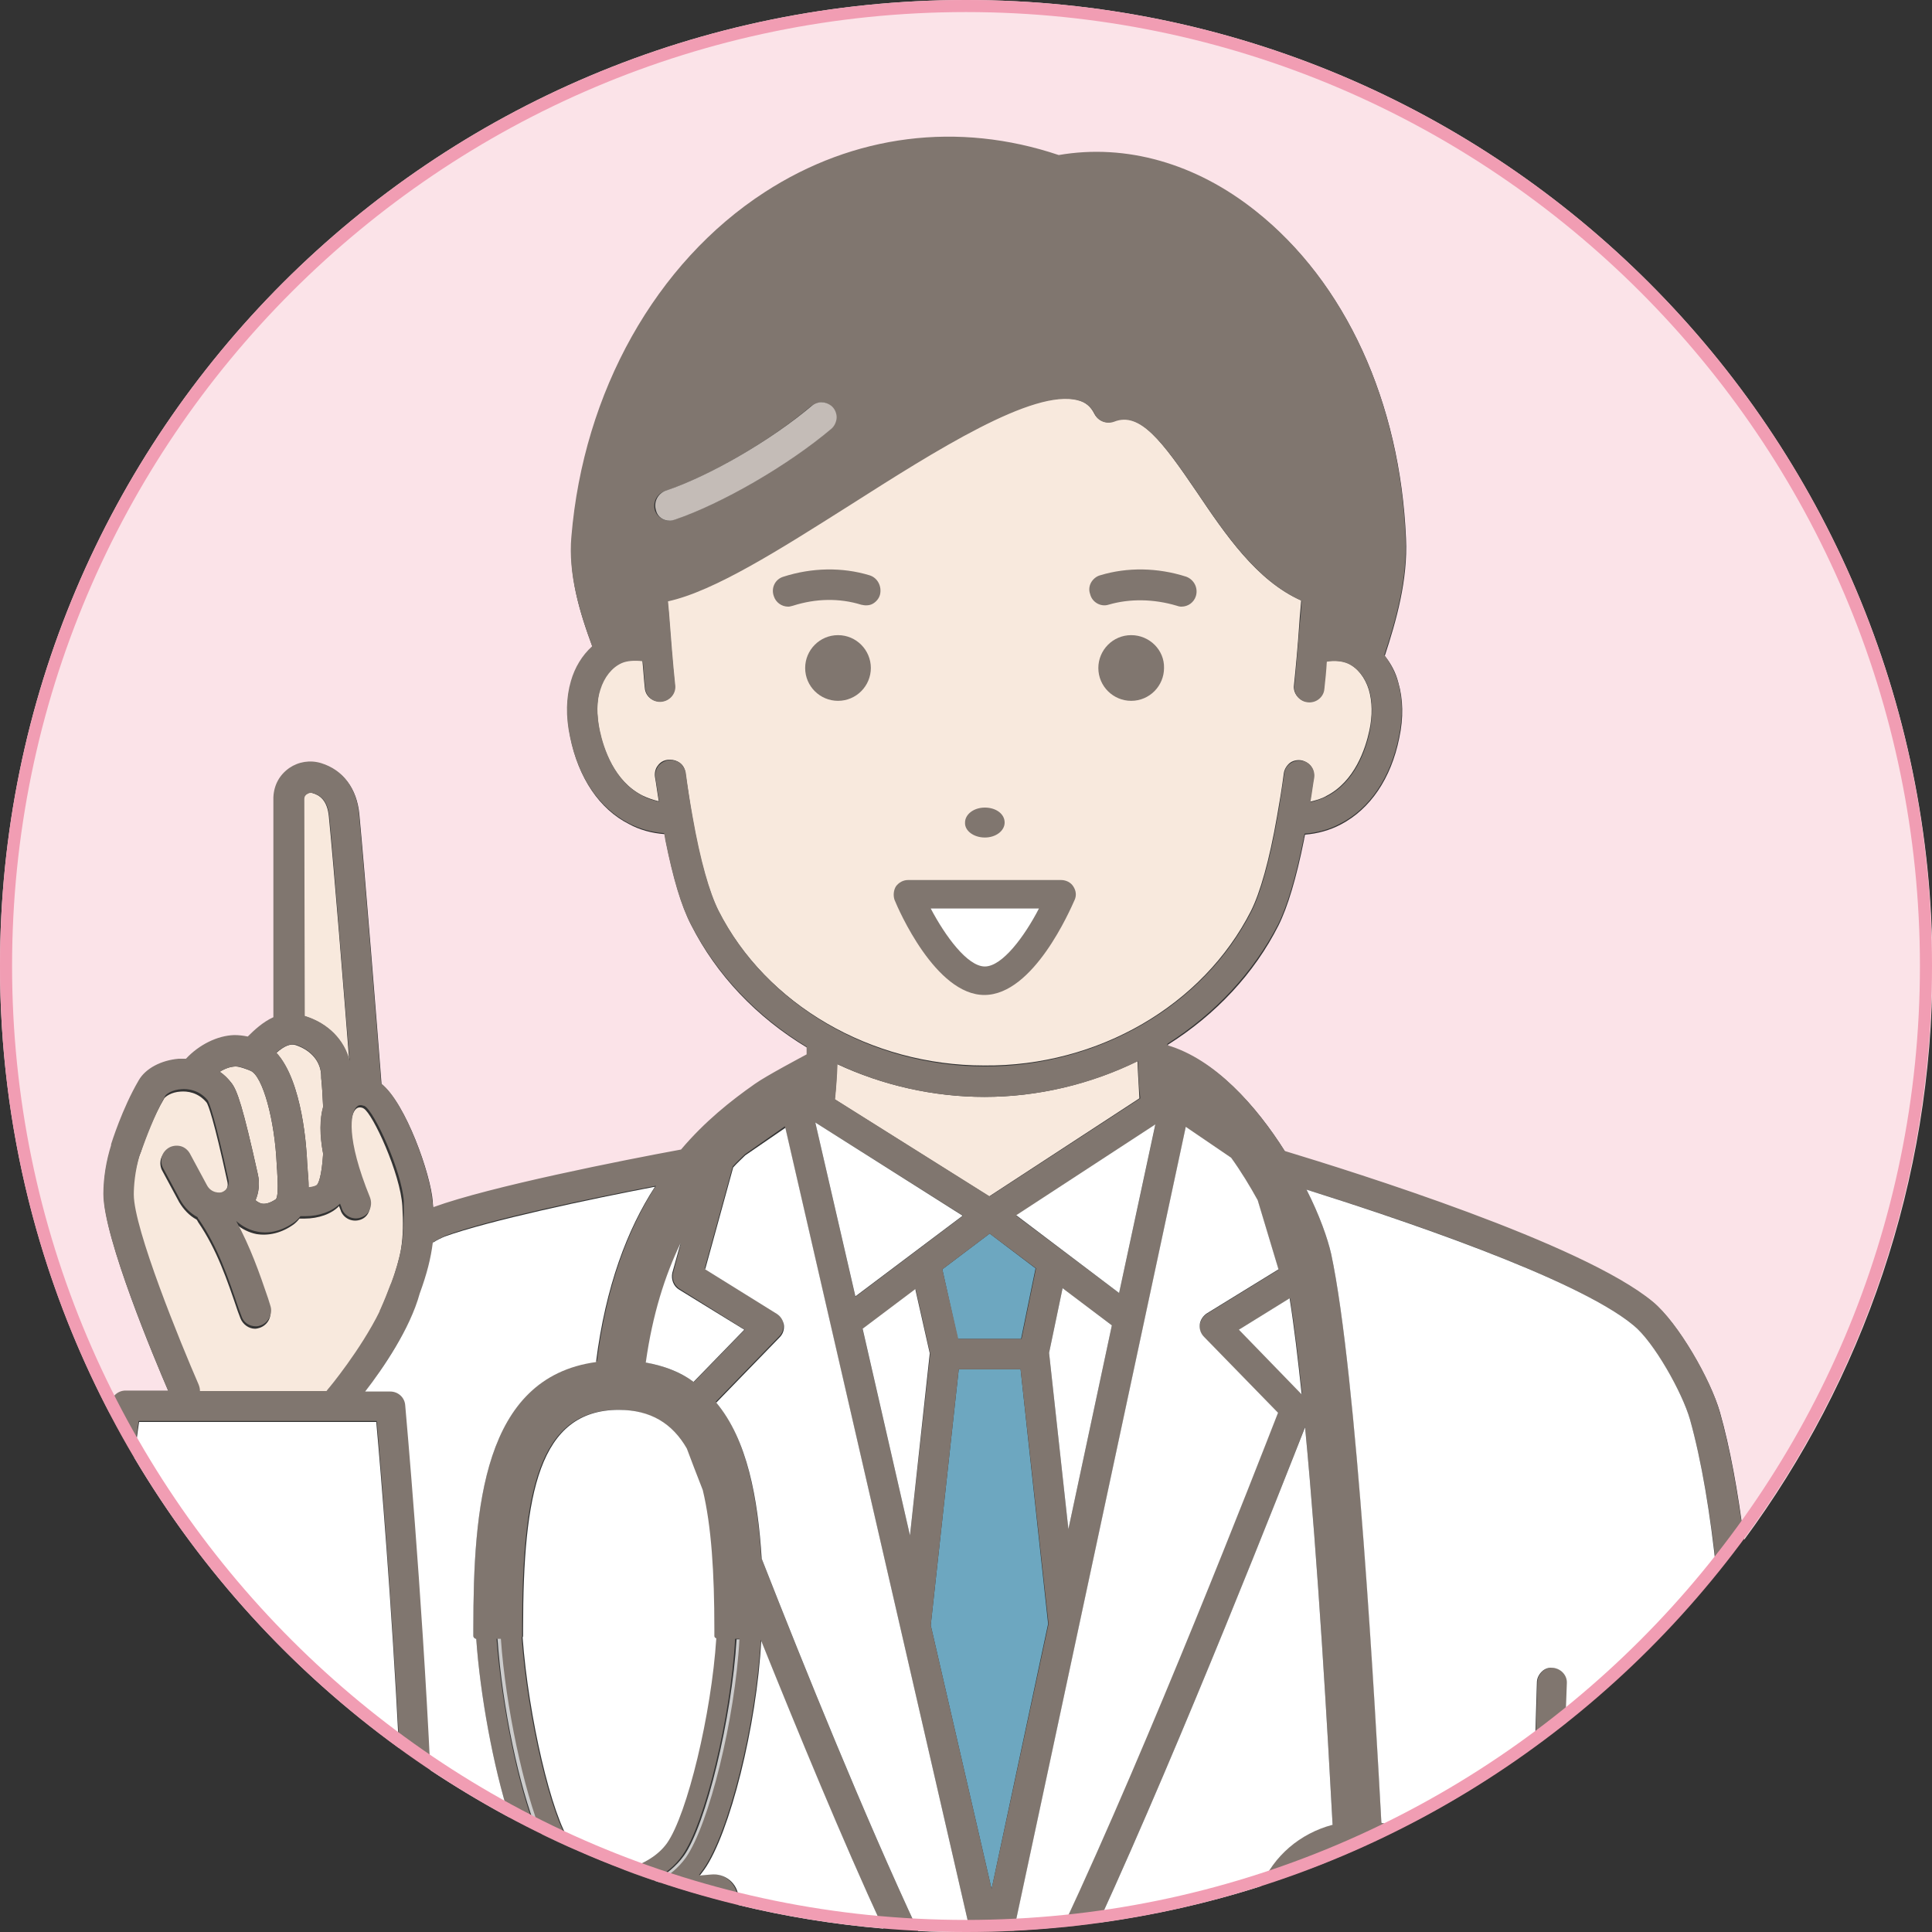
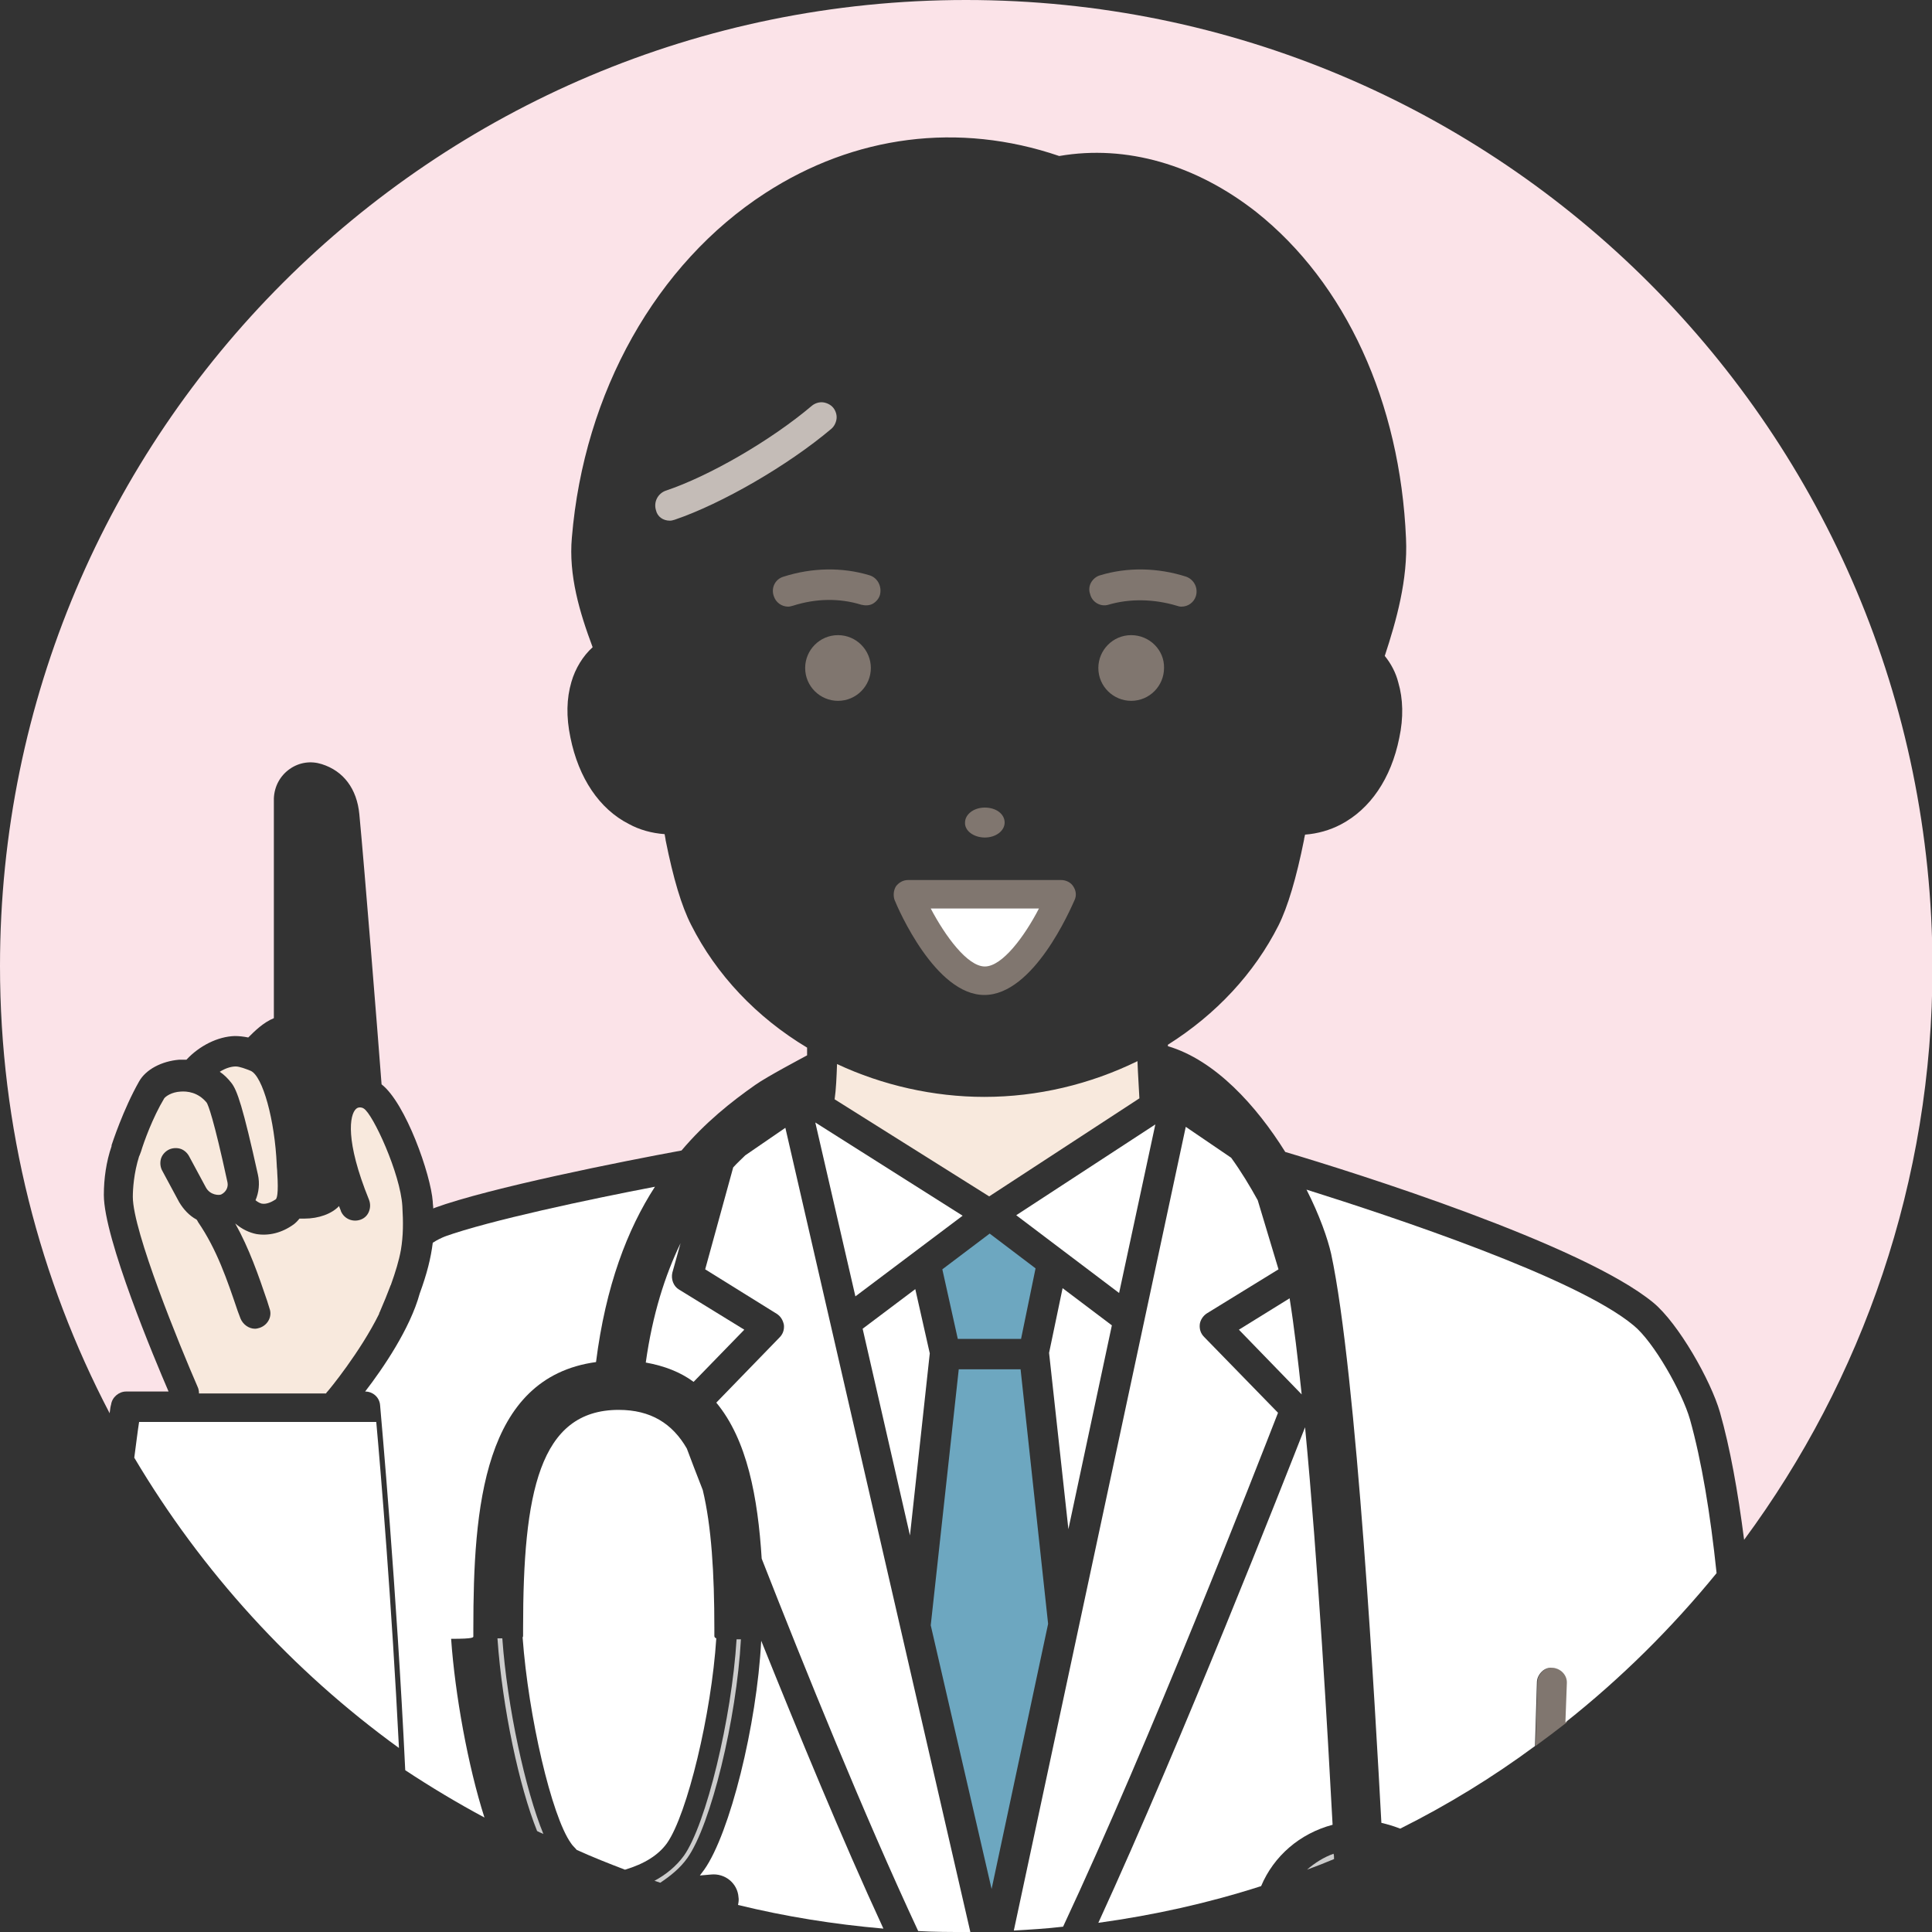
<svg xmlns="http://www.w3.org/2000/svg" version="1.1" x="0px" y="0px" viewBox="0 0 400 400" style="enable-background:new 0 0 400 400;" xml:space="preserve">
  <rect x="0" y="0" width="400" height="400" fill="#333333" stroke="none" />
  <style type="text/css">
	.st0{fill:#FBE3E8;}
	.st1{fill:#6DA7C0;}
	.st2{fill:#F8E9DD;}
	.st3{fill:#CCCCCC;}
	.st4{fill:#80766F;}
	.st5{fill:#C4BCB7;}
	.st6{fill:#FFFFFF;}
	.st7{fill:#F19DB3;}
</style>
  <g id="レイヤー_1">
    <g>
      <g>
        <g>
          <path class="st0" d="M200,0C89.5,0,0,89.5,0,200c0,33.4,8.2,64.9,22.7,92.6c0.1-0.9,0.2-1.5,0.3-1.8c0.2-1.5,1.6-2.7,3.1-2.7      h8.8c-2.8-6.5-13.4-31.7-13.4-40.7c0-3.4,0.5-6.9,1.6-10.1c0-0.1,0-0.1,0-0.2c0.1-0.3,2.4-7.4,5.7-13.2c1.4-2.5,4.7-4.2,8.3-4.5      c0.5,0,1,0,1.5,0c2.7-2.9,6.5-4.8,10-4.9c0.9,0,1.8,0.1,2.8,0.3c1.3-1.3,3.1-3.1,5.3-4l0-45.5c0.1-2.5,1.3-4.7,3.3-6.1      c2-1.4,4.4-1.7,6.6-1c4.5,1.4,7.3,5.1,7.8,10.4c1.1,11.6,3.8,45.3,4.6,55.9c5,3.9,10.2,18.7,10.6,24.3c0,0.5,0.1,0.9,0.1,1.4      c0.1,0,0.2-0.1,0.2-0.1c11.5-4.2,39.2-9.7,51.2-11.9c4.9-5.8,10.3-10.1,15.3-13.6c2.4-1.7,9.6-5.5,10.7-6.1c0-0.5,0-1,0-1.6      c-10.5-6.3-18.8-15.1-24-25.4c-2-3.9-3.7-9.6-5.3-17.6c0,0,0-0.1,0-0.1l-0.2-1.1c-2.7-0.2-5.2-0.9-7.4-2.1      c-6.1-3.1-10.4-9.5-12.1-17.9c-0.9-4.3-0.8-8.1,0.2-11.5c0.8-2.8,2.4-5.4,4.4-7.2c-2.7-7.2-5-14.9-4.3-22.7      c2.5-30.1,17.5-56.7,40-71.3c18.5-12,40.1-14.8,60.9-7.7c13.9-2.4,28.3,1.8,40.8,11.6c18.5,14.7,29.8,39.4,31,67.6      c0.4,8.5-2,17-4.4,24.3c1.3,1.6,2.3,3.5,2.8,5.5c1,3.4,1.1,7.3,0.2,11.5c-1.7,8.4-6,14.7-12.1,17.9c-2.3,1.2-4.8,1.9-7.4,2.1      l-0.2,0.9c0,0,0,0.1,0,0.1c-1.6,8-3.4,14-5.3,17.8c-5,9.9-12.9,18.4-22.9,24.7c0,0.1,0,0.2,0,0.3c9.8,2.9,18.3,12.3,24.3,21.9      c14.5,4.3,61.5,19.1,76.2,31.2c5.2,4.3,11.9,16.1,13.8,22.7c2.1,7.4,3.7,16.3,5,26.4c24.5-33.2,39-74.2,39-118.6      C400,89.5,310.5,0,200,0z" />
          <g>
            <polygon class="st1" points="211.4,277.2 214.4,262.6 204.9,255.4 195.1,262.8 198.3,277.2      " />
            <polygon class="st1" points="211.3,283.5 198.5,283.5 192.7,336.5 205.3,391.1 217,336.2      " />
          </g>
-           <path class="st2" d="M72.3,219.6c-1-13-3.2-40.3-4.2-50.4c-0.3-3.6-2-4.6-3.4-5c-0.5-0.2-0.9,0-1.2,0.2c-0.4,0.2-0.6,0.6-0.6,1      l0,44.9c0.1,0,0.2,0,0.2,0.1C67.9,211.9,71.2,215.3,72.3,219.6z" />
          <path class="st2" d="M75.3,229.5c-0.1-0.1-1-0.5-1.6,0.1c-1.3,1.2-2.3,6.5,2.7,18.8c0.3,0.8,0.3,1.6,0,2.4      c-0.3,0.8-0.9,1.4-1.7,1.7c-1.6,0.6-3.4-0.1-4.1-1.7c-0.1-0.4-0.3-0.7-0.4-1.1c-1.5,1.6-4.2,2.6-7.2,2.6c-0.3,0-0.7,0-1,0      c-0.4,0.5-0.8,0.9-1.2,1.2c-2.5,1.8-5.2,2.4-7.7,2c-1.5-0.3-3-1-4.4-2.2c2.9,5.2,4.8,10.7,6.6,16l0.5,1.6c0.6,1.6-0.3,3.4-2,4      c-0.3,0.1-0.7,0.2-1,0.2c-1.3,0-2.5-0.9-3-2.1l-0.6-1.6c-2.2-6.5-4.3-12.7-8.2-18.4c-0.1-0.2-0.2-0.4-0.3-0.5      c-1.5-0.8-2.7-2.1-3.6-3.6l-3.5-6.5c-0.4-0.7-0.5-1.6-0.3-2.4c0.2-0.8,0.8-1.5,1.5-1.9c0.7-0.4,1.6-0.5,2.4-0.3      c0.8,0.2,1.5,0.8,1.9,1.5l3.5,6.5c0.9,1.7,2.8,1.7,3.2,1.5c1-0.5,1.5-1.5,1.3-2.5c-2.9-13.4-4-16-4.3-16.5      c-1.8-2.2-4.1-2.4-5.4-2.3c-1.9,0.1-3.1,1-3.4,1.4c-2.4,4-4.2,9-4.8,11c-0.1,0.3-0.2,0.5-0.3,0.8l-0.1,0.2c0,0,0,0,0,0      c-1.1,3.5-1.3,6.8-1.3,8.4c0,7.1,9.7,30.8,13.4,39.3c0.2,0.4,0.3,0.9,0.3,1.4h16.5h9.8c0.1-0.2,0.2-0.3,0.3-0.4      c0.3-0.3,6.8-8.2,10.7-16.1c0-0.1,0-0.2,0.1-0.3c0.9-2.1,1.6-3.8,2.2-5.4c0-0.1,0-0.1,0.1-0.2c1-2.8,1.7-5.1,2.1-7.3      c0.5-3,0.5-5.7,0.3-9.1C82.9,243,77.2,230.6,75.3,229.5z" />
          <path class="st2" d="M47.9,224.2c1.2,1.5,2.4,5,5.5,19c0.4,1.8,0.2,3.7-0.5,5.3c0.5,0.4,0.9,0.6,1.3,0.7      c1.1,0.2,2.3-0.5,2.9-0.9c0.2-0.2,0.6-1,0.3-5.5c0-0.6-0.1-1.1-0.1-1.6c-0.4-9.3-2.9-18.4-5.4-19.5c-1-0.4-2.3-0.9-3.1-0.9      c-1,0-2.2,0.4-3.3,1.1C46.4,222.5,47.2,223.3,47.9,224.2z" />
-           <path class="st2" d="M63.7,242.3c0.1,1.1,0.2,2.4,0.2,3.6c1-0.1,1.6-0.4,1.7-0.5c0.3-0.3,1-1.7,1.3-6.5c-0.7-3.9-0.7-7.2,0-9.7      c-0.1-2.1-0.2-4.1-0.4-6c0-0.1,0-0.2,0-0.3c0-3-2-5.4-5.2-6.5c0,0,0,0,0,0c-1.1-0.4-2.4,0.1-4.1,1.6c5.5,5.9,6.3,20.1,6.4,22.9      C63.6,241.3,63.7,241.8,63.7,242.3z" />
          <path class="st2" d="M235.5,219.7c-9.8,4.8-20.7,7.4-31.7,7.4c-10.5,0-21.1-2.4-30.5-6.8c-0.1,2.7-0.2,5.2-0.5,7.3l32,20.1      l31.1-20.3C235.8,225.1,235.6,222.5,235.5,219.7z" />
-           <path class="st2" d="M259,188.6c1.9-3.8,3.8-10.4,5.4-19.6c0.5-2.8,1-5.8,1.4-8.9c0.1-0.8,0.6-1.6,1.2-2.1s1.5-0.7,2.3-0.6      c0.8,0.1,1.6,0.6,2.1,1.2c0.5,0.7,0.7,1.5,0.6,2.3c-0.3,1.8-0.5,3.5-0.8,5.1c1.2-0.3,2.4-0.6,3.4-1.2c5.9-3,8.1-9.8,8.9-13.5      c0.7-3.2,0.6-6.1-0.1-8.5c-0.8-2.6-2.4-4.6-4.4-5.5c-1.1-0.5-2.7-0.6-4.4-0.4c-0.2,1.9-0.3,3.8-0.5,5.6c-0.2,1.7-1.7,3-3.4,2.8      c-1.7-0.2-3-1.7-2.8-3.4c0.4-3.9,0.8-8.2,1.1-12.7c0.1-1.7,0.3-3.4,0.4-4.9c-9.2-4-15.8-13.8-21.6-22.4      c-7.2-10.6-11.9-16.9-17.2-14.7c-1.5,0.6-3.2,0-4-1.5c-0.8-1.6-1.9-2.5-3.5-2.9c-9.2-2.5-29.5,10.4-47.4,21.8      c-14.4,9.1-27.9,17.7-37.5,19.8c0,0.7,0.1,1.4,0.2,2.1c0.4,5.3,0.8,10.5,1.3,15.3c0.2,1.7-1.1,3.3-2.8,3.4      c-1.8,0.2-3.3-1.1-3.4-2.8c-0.2-1.8-0.3-3.7-0.5-5.6c-1.7-0.3-3.2-0.1-4.4,0.4c-2,0.9-3.6,2.9-4.4,5.5c-0.7,2.4-0.7,5.3-0.1,8.5      c0.8,3.8,3,10.5,8.9,13.5c1,0.5,2.2,0.9,3.4,1.2c-0.3-1.7-0.5-3.4-0.8-5.1c-0.1-0.8,0.1-1.7,0.6-2.3c0.5-0.7,1.2-1.1,2.1-1.2      c0.2,0,0.3,0,0.5,0c0.7,0,1.3,0.2,1.9,0.6c0.7,0.5,1.1,1.2,1.2,2.1c0.5,3.2,0.9,6.2,1.4,9c1.6,9.2,3.5,15.7,5.4,19.5      c9.9,19.5,31.6,32.1,55.1,32.1C227.4,220.8,249.1,208.1,259,188.6z" />
          <path class="st3" d="M270.6,387.1c1.9-0.7,3.7-1.4,5.6-2.2c0-0.4,0-0.7-0.1-1.1C274.1,384.5,272.2,385.7,270.6,387.1z" />
          <path class="st3" d="M103,339.3c1,14.3,4.5,30.6,8.2,39.8c0.4,0.2,0.8,0.4,1.3,0.6c-3.7-9-7.5-26.3-8.5-40.5H103z" />
          <path class="st3" d="M142.3,384.7c4.9-6.9,10.2-28.8,11.1-45.3h-0.9c-1,16.3-6.3,38.3-10.9,44.8c-1.6,2.2-3.7,3.9-6.1,5.2      c0.4,0.1,0.8,0.3,1.2,0.4C138.8,388.4,140.8,386.8,142.3,384.7z" />
          <g>
            <path class="st4" d="M321.5,345.3c-0.8-0.1-1.6,0.2-2.2,0.8c-0.6,0.6-1,1.4-1,2.2l-0.4,13.2c2.2-1.6,4.3-3.2,6.5-4.9l0.3-8.1       C324.6,346.9,323.2,345.4,321.5,345.3z" />
-             <path class="st4" d="M356,292.2c-1.8-6.6-8.6-18.4-13.8-22.7c-14.6-12.1-61.7-26.8-76.2-31.2c-6.1-9.6-14.5-19-24.3-21.9       c0-0.1,0-0.2,0-0.3c9.9-6.3,17.8-14.8,22.9-24.7c1.9-3.8,3.7-9.8,5.3-17.8c0,0,0-0.1,0-0.1l0.2-0.9c2.7-0.2,5.2-0.9,7.4-2.1       c6.1-3.1,10.4-9.5,12.1-17.9c0.9-4.3,0.8-8.1-0.2-11.5c-0.6-2-1.6-3.9-2.8-5.5c2.4-7.2,4.8-15.8,4.4-24.3       c-1.2-28.3-12.5-52.9-31-67.6c-12.4-9.9-26.9-14-40.8-11.6c-20.8-7-42.4-4.3-60.9,7.7c-22.5,14.6-37.5,41.3-40,71.3       c-0.7,7.8,1.7,15.5,4.3,22.7c-2.1,1.9-3.6,4.4-4.4,7.2c-1,3.4-1.1,7.3-0.2,11.5c1.7,8.4,6,14.7,12.1,17.9       c2.3,1.2,4.8,1.9,7.4,2.1l0.2,1.1c0,0,0,0.1,0,0.1c1.6,8,3.3,13.8,5.3,17.6c5.3,10.3,13.6,19.1,24,25.4c0,0.5,0,1,0,1.6       c-1.1,0.6-8.3,4.4-10.7,6.1c-5,3.5-10.4,7.8-15.3,13.6c-12,2.2-39.7,7.7-51.2,11.9c-0.1,0-0.2,0.1-0.2,0.1c0-0.4,0-0.9-0.1-1.4       c-0.4-5.6-5.6-20.4-10.6-24.3c-0.8-10.6-3.5-44.3-4.6-55.9c-0.5-5.3-3.3-9-7.8-10.4c-2.3-0.7-4.7-0.3-6.6,1       c-2,1.4-3.2,3.5-3.3,6.1l0,45.5c-2.2,1-4,2.7-5.3,4c-1-0.2-1.9-0.3-2.8-0.3c-3.5,0.1-7.3,2-10,4.9c-0.6,0-1.1,0-1.5,0       c-3.6,0.3-6.9,2-8.3,4.5c-3.4,5.8-5.6,12.9-5.7,13.2c0,0.1,0,0.2,0,0.2c-1,3.2-1.6,6.7-1.6,10.1c0,8.9,10.6,34.2,13.4,40.7       h-8.8c-1.6,0-2.9,1.2-3.1,2.7c0,0.3-0.1,0.9-0.3,1.8c1.6,3.1,3.3,6.2,5.1,9.2c0.4-3,0.7-5.5,1-7.4H78       c0.9,9.9,3.1,37.6,4.7,67.5c2.2,1.6,4.3,3.1,6.6,4.6c-1.8-37.8-5-73.1-5.2-75.5c-0.1-1.6-1.5-2.9-3.1-2.9h-5.2       c3.6-4.8,9.2-13.1,11.3-20.3c1.5-4.1,2.3-7.3,2.7-10.5c1-0.6,1.8-1,2.5-1.3c9.2-3.4,29.9-7.7,43.5-10.3       c-5.7,8.9-10.2,20.5-12.2,36.3C100,285.1,98,312.1,98,337.1v1.5c0,0.4,0.3,0.7,0.6,0.7c0.8,11.6,3.5,26.4,6.9,37       c1.8,1,3.7,1.9,5.5,2.8c-3.7-9.3-7.1-25.6-8.2-39.8h0.9c1,14.2,4.8,31.5,8.5,40.5c2.3,1.1,4.6,2.2,7,3.2       c-0.4-0.4-0.9-0.9-1.2-1.4c-4-5.6-8.8-26.2-10-42.6c0.1-0.1,0.1-0.2,0.1-0.4v-1.5c0-27.9,3.3-45.2,19.8-45.2       c6.6,0,11.1,2.8,14.1,8c0.9,2.4,2,5.3,3.3,8.6c1.8,7.4,2.4,17.2,2.4,28.7v1.5c0,0.2,0.1,0.4,0.3,0.5c-1,15.6-6,36.5-10.2,42.4       c-1.8,2.5-4.7,4.3-8.7,5.5c2,0.8,4.1,1.5,6.1,2.2c2.4-1.3,4.5-2.9,6.1-5.2c4.6-6.5,10-28.5,10.9-44.8h0.9       c-0.9,16.6-6.3,38.4-11.1,45.3c-1.5,2.1-3.5,3.7-5.7,5c5.3,1.8,10.7,3.3,16.3,4.7c0.1-0.5,0.2-1.1,0.1-1.6       c-0.3-2.9-2.9-5-5.7-4.7l-2.3,0.2c0.3-0.4,0.6-0.8,0.9-1.2c5.3-7.5,10.9-29.9,11.9-47.5c7.6,19.1,16.7,41,25.3,59.6       c2.4,0.2,4.8,0.4,7.2,0.5c-11.2-24-23.5-54.4-32.4-77.1c-0.8-12.7-3-24.6-9.4-32.3l13.1-13.5c0.7-0.7,1-1.6,0.9-2.6       c-0.1-0.9-0.7-1.8-1.5-2.3l-14.8-9.2l5.8-21.1c0.8-0.9,1.7-1.7,2.5-2.5l8.3-5.8L200.9,400c3,0,6-0.1,9-0.2l35.6-166.4l9.4,6.4       c2.1,2.8,3.9,5.9,5.5,8.8l4.3,14.3l-14.8,9.1c-0.8,0.5-1.3,1.3-1.5,2.3c-0.1,1,0.2,1.9,0.9,2.6l15.2,15.7       c-4.8,12.3-26.4,67.5-44.5,106.4c2.5-0.2,4.9-0.6,7.4-0.9c17.7-38.6,38.2-90.8,42.8-102.7c2.7,28.3,4.7,63.8,5.7,82.3       c-6.8,1.8-12.2,6.6-14.8,12.7c3.2-1,6.4-2.1,9.5-3.3c1.6-1.4,3.4-2.6,5.5-3.3c0,0.4,0,0.8,0.1,1.1c4.7-1.9,9.2-4,13.7-6.3       c-1.2-0.5-2.5-0.9-3.9-1.2c-1.1-22.1-5.1-93.2-10.4-117.8c-0.7-3.1-2.4-8-5.1-13.3c18.1,5.6,55.8,18.2,67.7,28.1       c4.2,3.5,10.1,13.9,11.7,19.5c2.4,8.5,4.2,19.4,5.6,31.8c1.9-2.3,3.7-4.7,5.5-7.1C359.7,308.5,358.1,299.6,356,292.2z        M63,165.4c0-0.4,0.2-0.8,0.6-1c0.2-0.2,0.6-0.3,1.2-0.2c1.4,0.4,3.1,1.4,3.4,5c1,10.1,3.1,37.4,4.2,50.4       c-1.1-4.3-4.4-7.7-9.1-9.2c-0.1,0-0.2,0-0.2-0.1L63,165.4z M61.3,216.3C61.3,216.3,61.3,216.3,61.3,216.3       c3.2,1.1,5.2,3.5,5.2,6.5c0,0.1,0,0.2,0,0.3c0.2,1.9,0.3,3.9,0.4,6c-0.7,2.5-0.8,5.8,0,9.7c-0.3,4.9-1,6.2-1.3,6.5       c-0.2,0.2-0.8,0.4-1.7,0.5c0-1.3-0.1-2.5-0.2-3.6c0-0.5-0.1-1-0.1-1.4c-0.1-2.9-1-17.1-6.4-22.9       C58.9,216.5,60.1,216,61.3,216.3z M48.8,220.8c0.9,0,2.1,0.4,3.1,0.9c2.5,1.1,5,10.2,5.4,19.5c0,0.5,0.1,1,0.1,1.6       c0.3,4.5-0.1,5.4-0.3,5.5c-0.6,0.4-1.8,1.1-2.9,0.9c-0.4-0.1-0.9-0.3-1.3-0.7c0.7-1.7,0.9-3.5,0.5-5.3c-3.1-14-4.3-17.5-5.5-19       c-0.7-0.9-1.5-1.7-2.4-2.3C46.6,221.2,47.8,220.8,48.8,220.8z M83.1,258.3c-0.4,2.1-1,4.4-2.1,7.3c0,0.1,0,0.1-0.1,0.2       c-0.6,1.6-1.3,3.4-2.2,5.4c-0.1,0.1-0.1,0.2-0.1,0.3c-3.9,7.9-10.4,15.8-10.7,16.1c-0.1,0.1-0.2,0.3-0.3,0.4h-9.8H41.4       c0-0.5-0.1-0.9-0.3-1.4c-3.7-8.5-13.4-32.2-13.4-39.3c0-1.6,0.2-4.9,1.3-8.4c0,0,0,0,0,0l0.1-0.2c0.1-0.3,0.2-0.5,0.3-0.8       c0.7-1.9,2.5-6.9,4.8-11c0.2-0.4,1.5-1.3,3.4-1.4c1.2-0.1,3.6,0.1,5.4,2.3c0.3,0.5,1.4,3.1,4.3,16.5c0.2,1.1-0.3,2.1-1.3,2.5       c-0.4,0.2-2.3,0.3-3.2-1.5l-3.5-6.5c-0.4-0.7-1.1-1.3-1.9-1.5c-0.8-0.2-1.7-0.1-2.4,0.3c-0.7,0.4-1.3,1.1-1.5,1.9       c-0.2,0.8-0.1,1.7,0.3,2.4l3.5,6.5c0.9,1.6,2.1,2.8,3.6,3.6c0.1,0.2,0.1,0.4,0.3,0.5c3.9,5.7,6,11.9,8.2,18.4l0.6,1.6       c0.4,1.3,1.6,2.1,3,2.1c0.4,0,0.7-0.1,1-0.2c1.6-0.6,2.5-2.4,2-4l-0.5-1.6c-1.8-5.3-3.7-10.7-6.6-16c1.4,1.2,2.8,1.9,4.4,2.2       c2.5,0.5,5.2-0.2,7.7-2c0.4-0.3,0.8-0.7,1.2-1.2c0.3,0,0.7,0,1,0c2.9,0,5.6-1,7.2-2.6c0.1,0.3,0.3,0.7,0.4,1.1       c0.6,1.6,2.5,2.4,4.1,1.7c0.8-0.3,1.4-0.9,1.7-1.7c0.3-0.8,0.3-1.6,0-2.4c-5-12.3-4.1-17.6-2.7-18.8c0.6-0.6,1.5-0.1,1.6-0.1       c2,1.1,7.7,13.5,8.1,19.7C83.6,252.6,83.6,255.3,83.1,258.3z M154.2,275.3l-10.5,10.8c-2.8-1.9-6-3.3-9.9-4       c1.4-10,4-18.1,7.2-24.7l-1.6,6c-0.4,1.3,0.2,2.8,1.4,3.5L154.2,275.3z M170.3,83.3c0.8,0.1,1.6,0.5,2.1,1.1       c0.5,0.6,0.8,1.5,0.7,2.3c-0.1,0.8-0.5,1.6-1.1,2.1c-9,7.6-22.7,15.5-32.4,18.8c-0.3,0.1-0.7,0.2-1,0.2c-1.4,0-2.6-0.9-3-2.1       c-0.5-1.6,0.3-3.4,2-4c9.1-3,21.8-10.4,30.3-17.6C168.7,83.5,169.5,83.3,170.3,83.3z M148.8,188.6c-1.9-3.8-3.8-10.4-5.4-19.5       c-0.5-2.8-1-5.8-1.4-9c-0.1-0.8-0.6-1.6-1.2-2.1c-0.5-0.4-1.2-0.6-1.9-0.6c-0.2,0-0.3,0-0.5,0c-0.8,0.1-1.6,0.6-2.1,1.2       c-0.5,0.7-0.7,1.5-0.6,2.3c0.3,1.8,0.5,3.5,0.8,5.1c-1.2-0.3-2.4-0.6-3.4-1.2c-5.9-3-8.1-9.8-8.9-13.5       c-0.7-3.2-0.7-6.1,0.1-8.5c0.8-2.6,2.4-4.6,4.4-5.5c1.1-0.5,2.7-0.6,4.4-0.4c0.2,1.9,0.3,3.8,0.5,5.6c0.2,1.7,1.6,3,3.4,2.8       c1.7-0.2,3-1.7,2.8-3.4c-0.5-4.8-0.9-10-1.3-15.3c-0.1-0.7-0.1-1.4-0.2-2.1c9.6-2.1,23.1-10.7,37.5-19.8       c17.9-11.4,38.2-24.3,47.4-21.8c1.6,0.4,2.7,1.3,3.5,2.9c0.7,1.4,2.4,2.1,4,1.5c5.3-2.1,10,4.1,17.2,14.7       c5.8,8.6,12.4,18.3,21.6,22.4c-0.1,1.6-0.2,3.2-0.4,4.9c-0.4,4.5-0.7,8.7-1.1,12.7c-0.2,1.7,1.1,3.3,2.8,3.4       c1.7,0.2,3.3-1.1,3.4-2.8c0.2-1.8,0.4-3.7,0.5-5.6c1.7-0.3,3.2-0.1,4.4,0.4c2,0.9,3.6,2.9,4.4,5.5c0.7,2.4,0.7,5.3,0.1,8.5       c-0.8,3.8-3,10.5-8.9,13.5c-1,0.5-2.2,0.9-3.4,1.2c0.3-1.7,0.5-3.4,0.8-5.1c0.1-0.8-0.1-1.7-0.6-2.3c-0.5-0.7-1.2-1.1-2.1-1.2       c-0.8-0.1-1.6,0.1-2.3,0.6s-1.1,1.2-1.2,2.1c-0.5,3.2-0.9,6.2-1.4,8.9c-1.6,9.2-3.5,15.8-5.4,19.6       c-9.9,19.5-31.6,32.1-55.1,32.1C180.3,220.8,158.7,208.1,148.8,188.6z M204.9,247.7l-32-20.1c0.2-2.2,0.4-4.6,0.5-7.3       c9.5,4.5,20,6.8,30.5,6.8c11,0,21.9-2.6,31.7-7.4c0.1,2.9,0.2,5.5,0.5,7.7L204.9,247.7z M204.9,255.4l9.6,7.2l-3,14.6h-13.1       l-3.3-14.4L204.9,255.4z M168.8,232.4l30.6,19.3l-22.3,16.8L168.8,232.4z M188.4,317.9l-9.8-42.7l11-8.2l3,13.3L188.4,317.9z        M205.3,391.1l-12.6-54.6l5.8-53h12.8l5.8,52.7L205.3,391.1z M221.2,316.6l-4-36.5l2.8-13.4l10.2,7.7L221.2,316.6z        M231.7,267.7l-21.3-16l28.8-18.8L231.7,267.7z M256.6,275.3l10.5-6.5c0.9,5.6,1.7,12.3,2.5,19.9L256.6,275.3z" />
          </g>
          <path class="st5" d="M138.7,107.8c0.3,0,0.7-0.1,1-0.2c9.7-3.3,23.4-11.2,32.4-18.8c0.6-0.5,1-1.3,1.1-2.1      c0.1-0.8-0.2-1.7-0.7-2.3c-0.5-0.6-1.3-1-2.1-1.1c-0.8-0.1-1.7,0.2-2.3,0.7c-8.5,7.2-21.3,14.6-30.3,17.6c-1.6,0.6-2.5,2.3-2,4      C136.1,107,137.3,107.8,138.7,107.8z" />
          <g>
            <polygon class="st6" points="239.2,232.8 210.4,251.6 231.7,267.7      " />
            <polygon class="st6" points="221.2,316.6 230.2,274.4 220,266.7 217.2,280.1      " />
            <polygon class="st6" points="188.4,317.9 192.5,280.2 189.5,266.9 178.6,275.1      " />
            <polygon class="st6" points="168.8,232.4 177.1,268.4 199.3,251.7      " />
            <path class="st6" d="M28.8,294.4c-0.3,1.9-0.6,4.4-1,7.4c14,23.6,32.7,44.1,54.8,60.1c-1.5-29.9-3.8-57.6-4.7-67.5H28.8z" />
            <path class="st6" d="M269.5,288.7c-0.8-7.5-1.6-14.3-2.5-19.9l-10.5,6.5L269.5,288.7z" />
-             <path class="st6" d="M98,338.7v-1.5c0-25,2-52,25.4-55.2c2-15.8,6.5-27.5,12.2-36.3c-13.6,2.6-34.3,7-43.5,10.3       c-0.7,0.3-1.6,0.7-2.5,1.3c-0.4,3.2-1.2,6.4-2.7,10.5c-2,7.3-7.6,15.5-11.3,20.3h5.2c1.6,0,3,1.2,3.1,2.9       c0.2,2.4,3.4,37.7,5.2,75.5c5.3,3.5,10.8,6.8,16.4,9.8c-3.4-10.6-6.1-25.5-6.9-37C98.3,339.3,98,339,98,338.7z" />
+             <path class="st6" d="M98,338.7v-1.5c0-25,2-52,25.4-55.2c2-15.8,6.5-27.5,12.2-36.3c-13.6,2.6-34.3,7-43.5,10.3       c-0.7,0.3-1.6,0.7-2.5,1.3c-0.4,3.2-1.2,6.4-2.7,10.5c-2,7.3-7.6,15.5-11.3,20.3c1.6,0,3,1.2,3.1,2.9       c0.2,2.4,3.4,37.7,5.2,75.5c5.3,3.5,10.8,6.8,16.4,9.8c-3.4-10.6-6.1-25.5-6.9-37C98.3,339.3,98,339,98,338.7z" />
            <path class="st6" d="M227.4,398.1c11.6-1.6,22.8-4.1,33.7-7.6c2.6-6.2,8-10.9,14.8-12.7c-1-18.6-3-54.1-5.7-82.3       C265.6,307.2,245.1,359.5,227.4,398.1z" />
            <path class="st6" d="M249.3,276.8c-0.7-0.7-1-1.6-0.9-2.6c0.1-0.9,0.7-1.8,1.5-2.3l14.8-9.1l-4.3-14.3       c-1.6-2.9-3.4-5.9-5.5-8.8l-9.4-6.4l-35.6,166.4c3.4-0.2,6.8-0.4,10.2-0.8c18.2-38.9,39.7-94.1,44.5-106.4L249.3,276.8z" />
            <path class="st6" d="M154.3,239.2c-0.8,0.8-1.7,1.6-2.5,2.5l-5.8,21.1l14.8,9.2c0.8,0.5,1.3,1.3,1.5,2.3c0.1,1-0.2,1.9-0.9,2.6       l-13.1,13.5c6.4,7.7,8.6,19.6,9.4,32.3c8.9,22.7,21.2,53.1,32.4,77.1c3.3,0.2,6.6,0.2,9.9,0.2c0.3,0,0.6,0,0.9,0l-38.3-166.5       L154.3,239.2z" />
            <path class="st6" d="M349.9,293.9c-1.6-5.6-7.5-16.1-11.7-19.5c-11.9-9.9-49.6-22.4-67.7-28.1c2.7,5.3,4.4,10.2,5.1,13.3       c5.3,24.7,9.2,95.7,10.4,117.8c1.3,0.3,2.6,0.7,3.9,1.2c9.8-4.9,19.1-10.6,27.9-17.1l0.4-13.2c0-0.8,0.4-1.6,1-2.2       c0.6-0.6,1.4-0.9,2.2-0.8c1.7,0.1,3.1,1.5,3,3.2l-0.3,8.1c11.5-9.1,22-19.5,31.3-30.9C354.1,313.3,352.3,302.5,349.9,293.9z" />
            <path class="st6" d="M145.8,387.1c-0.3,0.4-0.6,0.8-0.9,1.2l2.3-0.2c2.9-0.3,5.5,1.8,5.7,4.7c0.1,0.5,0,1.1-0.1,1.6       c9.8,2.4,19.8,4,30.1,4.9c-8.6-18.6-17.6-40.5-25.3-59.6C156.7,357.2,151.1,379.6,145.8,387.1z" />
            <path class="st6" d="M140.9,257.4c-3.2,6.6-5.8,14.7-7.2,24.7c3.9,0.7,7.2,2,9.9,4l10.5-10.8l-13.5-8.3       c-1.2-0.7-1.7-2.2-1.4-3.5L140.9,257.4z" />
            <path class="st6" d="M147.9,338.7v-1.5c0-11.5-0.6-21.2-2.4-28.7c-1.3-3.3-2.4-6.2-3.3-8.6c-3-5.2-7.5-8-14.1-8       c-16.5,0-19.8,17.3-19.8,45.2v1.5c0,0.1,0,0.3-0.1,0.4c1.2,16.4,6,37,10,42.6c0.3,0.5,0.8,0.9,1.2,1.4c3.3,1.5,6.6,2.8,10,4.1       c4-1.2,6.9-3,8.7-5.5c4.2-6,9.2-26.8,10.2-42.4C148,339.1,147.9,338.9,147.9,338.7z" />
          </g>
        </g>
        <path class="st4" d="M203.9,173.4c2.3,0,4.1-1.4,4.1-3.1c0-1.8-1.8-3.1-4.1-3.1s-4.1,1.4-4.1,3.1     C199.7,172,201.6,173.4,203.9,173.4z" />
        <path class="st4" d="M234.2,131.5c-3.8,0-6.8,3.1-6.8,6.8c0,3.8,3.1,6.8,6.8,6.8c3.8,0,6.8-3.1,6.8-6.8     C241.1,134.6,238,131.5,234.2,131.5z" />
        <path class="st4" d="M173.5,131.5c-3.8,0-6.8,3.1-6.8,6.8c0,3.8,3.1,6.8,6.8,6.8c3.8,0,6.8-3.1,6.8-6.8     C180.3,134.6,177.3,131.5,173.5,131.5z" />
        <path class="st4" d="M180,119.1c-5.6-1.7-11.9-1.6-17.8,0.3c-1.7,0.5-2.6,2.3-2,4c0.4,1.3,1.6,2.2,3,2.2c0.3,0,0.6-0.1,1-0.2     c4.7-1.5,9.6-1.6,14.1-0.2c0.8,0.2,1.7,0.2,2.4-0.2c0.7-0.4,1.3-1.1,1.5-1.9C182.6,121.4,181.7,119.6,180,119.1z" />
        <path class="st4" d="M229.5,125.2c4.4-1.3,9.4-1.2,14.1,0.2c0.3,0.1,0.6,0.2,1,0.2c1.4,0,2.6-0.9,3-2.2c0.5-1.7-0.4-3.4-2-4     c-5.9-1.9-12.2-2-17.8-0.3c-0.8,0.2-1.5,0.8-1.9,1.5c-0.4,0.7-0.5,1.6-0.2,2.4C226.1,124.7,227.9,125.7,229.5,125.2z" />
        <path class="st4" d="M222.5,186.3c0.4-0.9,0.3-1.9-0.3-2.8c-0.5-0.8-1.5-1.3-2.5-1.3H188c-1,0-1.9,0.5-2.5,1.3     c-0.5,0.8-0.6,1.9-0.3,2.8c0.8,2,8.5,19.7,18.6,19.7C214,206,221.6,188.3,222.5,186.3z" />
        <path class="st6" d="M192.7,188.1c3,5.7,7.6,12,11.2,12s8.2-6.2,11.2-12H192.7z" />
      </g>
-       <path class="st7" d="M200,2.5c108.9,0,197.5,88.6,197.5,197.5S308.9,397.5,200,397.5S2.5,308.9,2.5,200S91.1,2.5,200,2.5 M200,0    C89.5,0,0,89.5,0,200s89.5,200,200,200s200-89.5,200-200S310.5,0,200,0L200,0z" />
    </g>
  </g>
  <g id="レイヤー_2">
</g>
</svg>